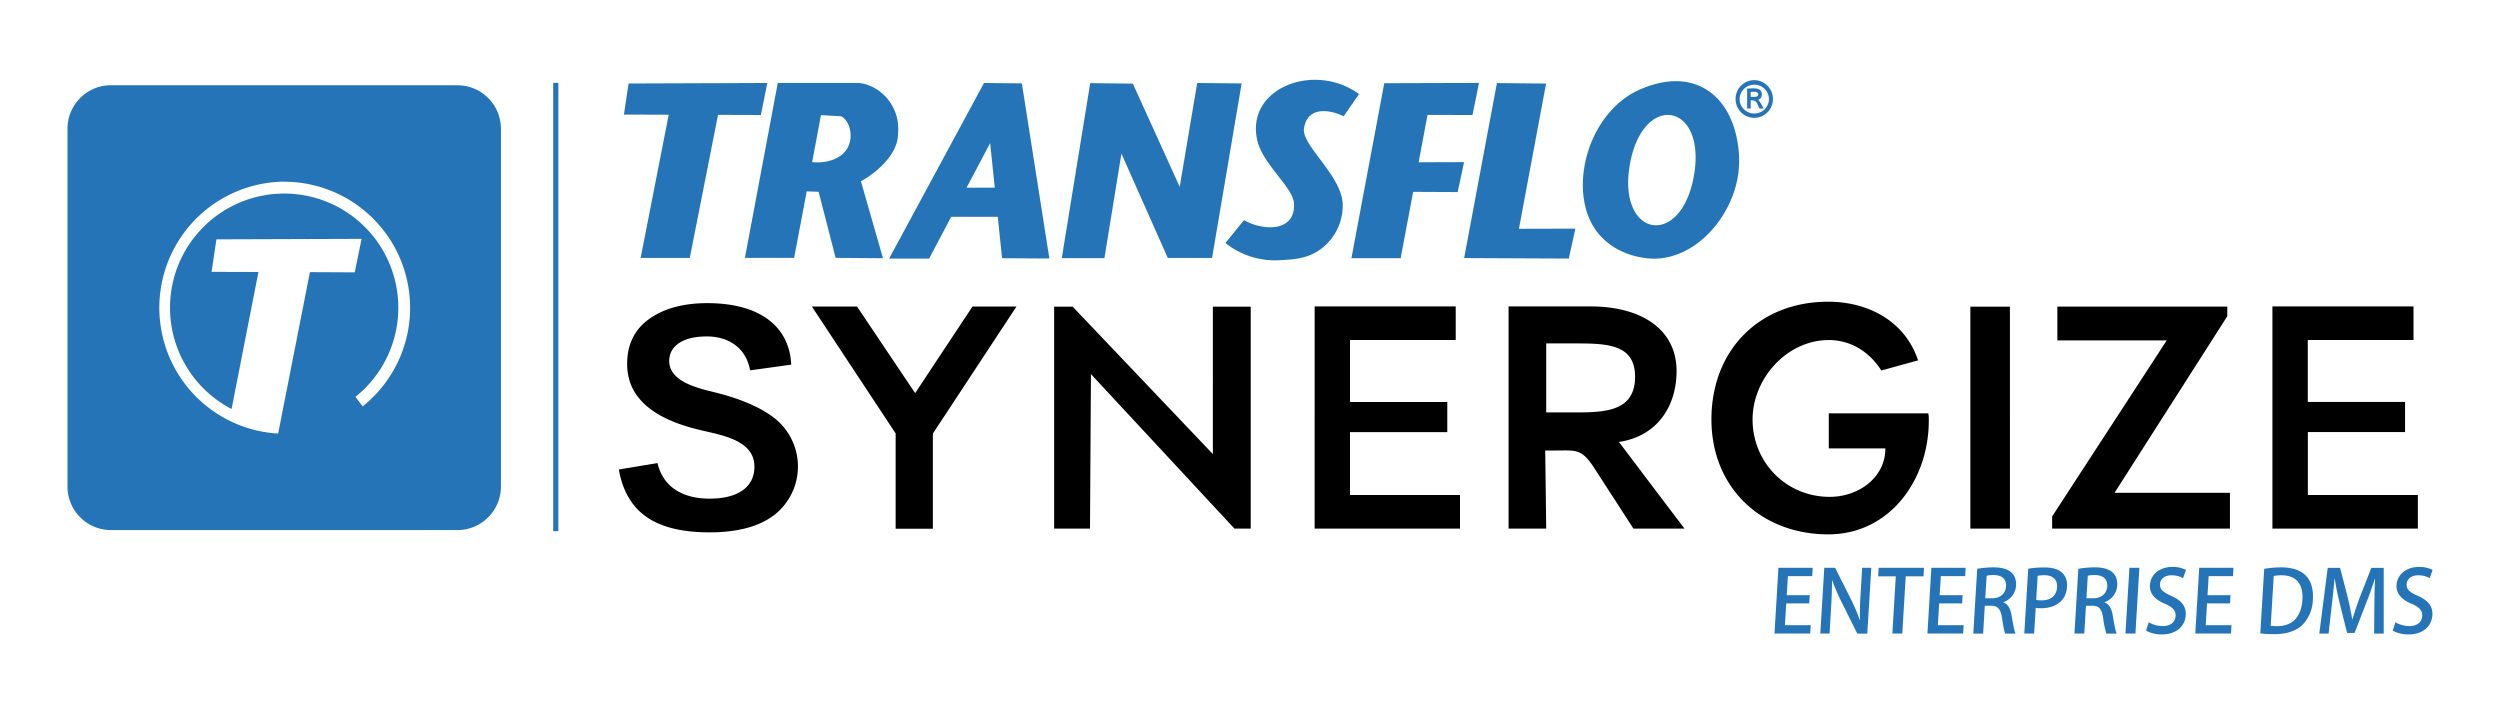
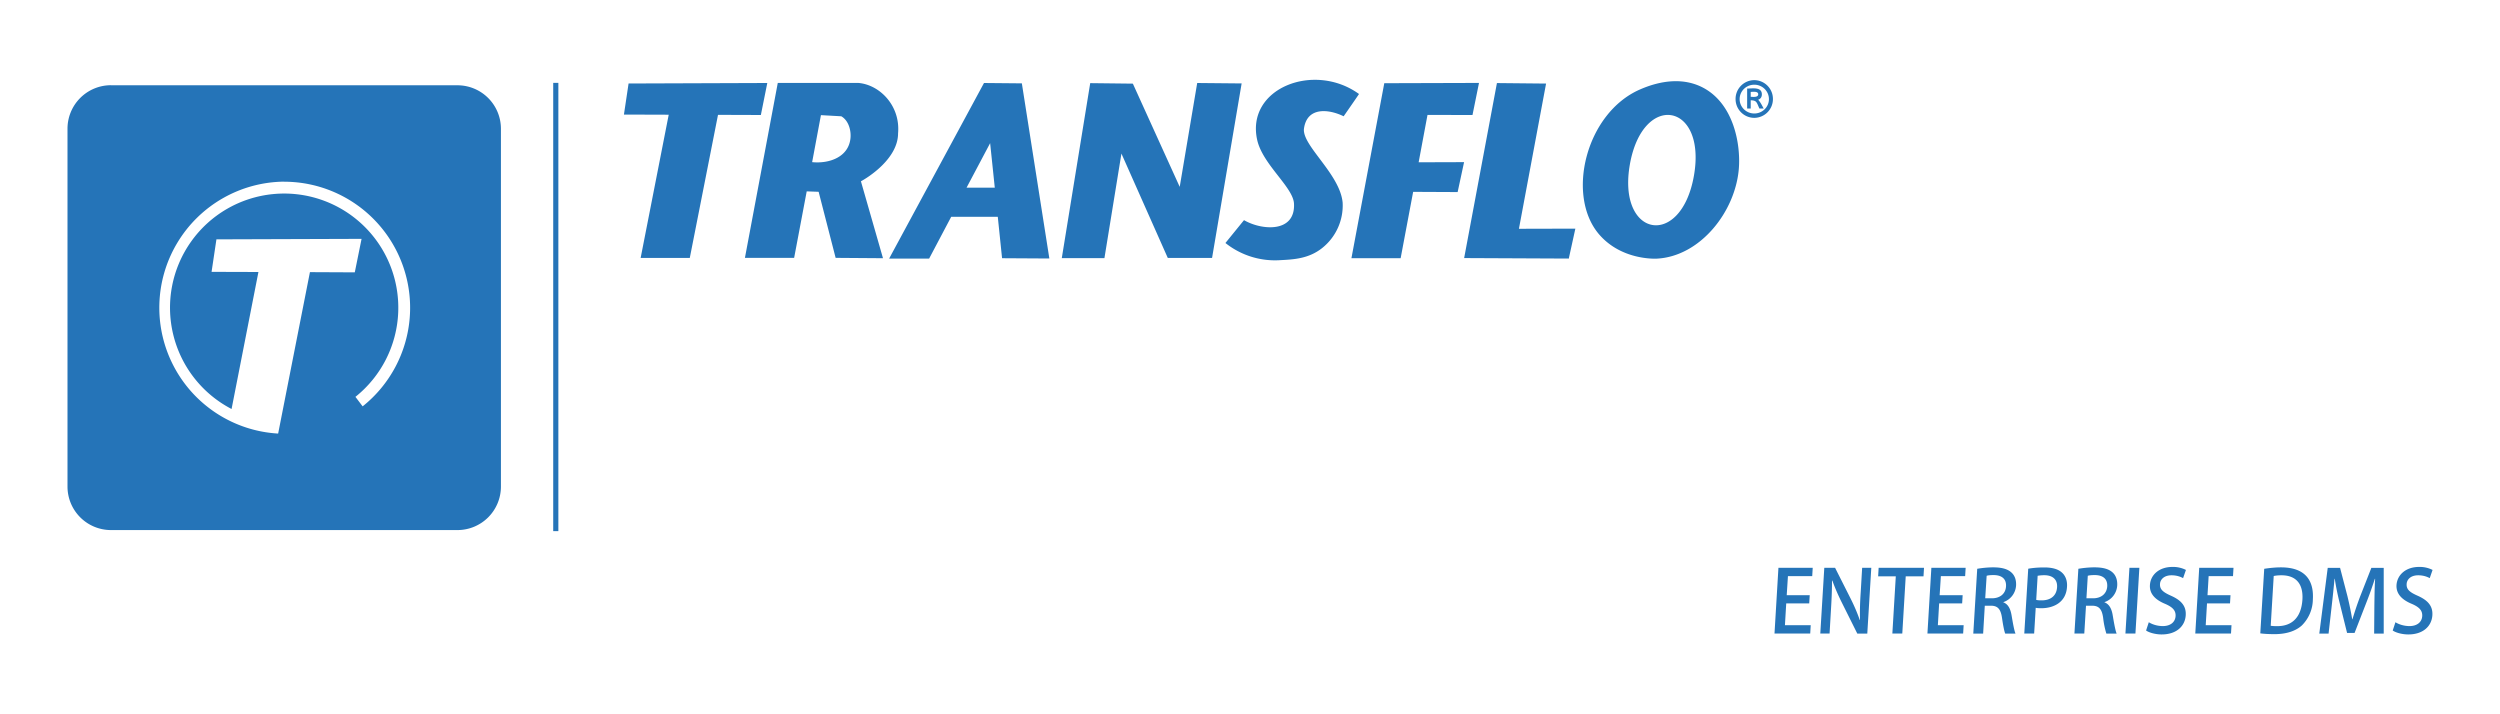
<svg xmlns="http://www.w3.org/2000/svg" width="350" height="100">
  <path fill="#2574B8" d="M39.79 25.43a17.65 17.65 0 0 0-.85 35.27l4.45-22.6 6.28.03.95-4.69-20.32.07-.68 4.55 6.56.02-3.76 19.18a15.98 15.98 0 1 1 17.34-1.7l1.01 1.33A17.65 17.65 0 0 0 39.8 25.44zM15.52 11.94h48.54a6.09 6.09 0 0 1 6.07 6.07v50.14a6.09 6.09 0 0 1-6.07 6.06H15.51a6.09 6.09 0 0 1-6.06-6.06V18a6.09 6.09 0 0 1 6.07-6.07zm214.09.58c-7.63 3.32-10.4 14.9-5.72 20.31 3.07 3.55 7.69 3.4 8.05 3.38 6.08-.3 11.03-6.57 11.5-12.64.26-3.4-.71-8.8-4.73-11.14-2.85-1.65-6.17-1.19-9.1.09zm7.54 12.08c-1.8 10.25-10.76 8.66-8.97-1.57 1.8-10.24 10.77-8.67 8.97 1.57zm-24.5 7.43 7.9-.02-.92 4.19-14.65-.07 4.59-24.5 6.88.07-3.8 20.33zm-6.5-15.93-6.3-.01-1.24 6.63 6.36-.02-.9 4.19-6.23-.03-1.75 9.29h-6.89l4.6-24.5 13.26-.04-.91 4.49zm-15.89-2.94c.02 0-1.96 2.85-2.15 3.12-2.04-1-5.1-1.38-5.55 1.7-.34 2.36 5.03 6.35 5.41 10.38a7.61 7.61 0 0 1-2.86 6.36c-1.88 1.5-3.97 1.6-5.84 1.7a11.13 11.13 0 0 1-7.71-2.4l2.6-3.2c2.49 1.45 7.2 1.8 7-2.3-.1-2.3-4.37-5.47-5.15-8.91-1.63-7.26 7.97-11 14.25-6.45zm-22.64-1.54 6.21.06-4.14 24.43h-6.2L157 21.5l-2.38 14.64h-5.97l3.98-24.5 5.97.07 6.56 14.45 2.45-14.55zm-27.33 24.53 6.62.04-3.85-24.52-5.3-.05-13.28 24.58h5.6l3.09-5.85h6.52l.6 5.8zm-4.97-9.88 3.3-6.23.65 6.23h-3.95zm-9.59-7.6c0 3.54-4.22 6.19-5.2 6.71l3.09 10.77-6.63-.05-2.38-9.25-1.67-.06-1.76 9.31h-6.89l4.6-24.49h11.28c3 .25 5.91 3.2 5.56 7.06zM113.7 22.7c2.38.24 5.13-.7 5.37-3.39.1-1.09-.29-2.46-1.29-3.03l-2.85-.16-1.23 6.58zm-6.28-11.08-.9 4.48-6-.02-3.95 20.03h-6.88l3.93-20.05-6.27-.02.65-4.35 19.42-.07zm146.08 75.9-.07 1.17h-5l.55-9.2h4.8l-.07 1.17h-3.4l-.17 2.67h3.22l-.07 1.15h-3.22l-.18 3.05h3.61zm8.48-8.02-.56 9.2h-1.4l-2.15-4.31c-.5-1-.98-2.08-1.34-3.11h-.05c0 1.18-.04 2.37-.14 3.98l-.2 3.43h-1.3l.56-9.2h1.51l2.15 4.26c.51 1.01.97 2.07 1.3 3.04h.04c-.03-1.26 0-2.44.1-3.9l.2-3.4h1.28zm7.38 0-.07 1.19h-2.49l-.48 8h-1.39l.48-8h-2.47l.07-1.2h6.35zm5.55 8.03-.07 1.16h-5l.55-9.2h4.8l-.07 1.17h-3.4l-.17 2.67h3.22l-.07 1.15h-3.22l-.18 3.05h3.61zm5.55-3.23v.02c.67.26 1.01.9 1.17 1.88.2 1.2.38 2.14.54 2.5h-1.44c-.12-.27-.29-1.08-.45-2.2-.18-1.23-.6-1.7-1.56-1.7h-.85l-.23 3.9h-1.38l.55-9.07c.59-.1 1.41-.2 2.24-.2 1.2 0 2.03.23 2.57.74.46.42.67 1.06.63 1.8a2.62 2.62 0 0 1-1.79 2.33zm-2.52-.54h.93c1.16 0 1.91-.66 1.97-1.65.08-1.18-.74-1.6-1.74-1.6-.46 0-.8.04-.97.1l-.2 3.15zm5.46 4.93.55-9.07c.56-.1 1.3-.18 2.24-.18 1.13 0 1.97.24 2.49.73.49.44.76 1.14.7 1.98-.13 2.23-1.95 3-3.6 3-.3 0-.56-.01-.78-.06l-.22 3.6h-1.38zm1.87-8.08-.2 3.37c.2.06.45.07.77.07 1.27 0 2.08-.66 2.15-1.84.07-1.12-.66-1.68-1.78-1.68-.43 0-.76.05-.94.08zm9.35 3.69v.02c.67.26 1.02.9 1.17 1.88.2 1.2.38 2.14.54 2.5h-1.44a12 12 0 0 1-.45-2.2c-.17-1.23-.59-1.7-1.56-1.7h-.84l-.24 3.9h-1.38l.55-9.07c.6-.1 1.41-.2 2.24-.2 1.2 0 2.03.22 2.58.74.45.42.66 1.06.62 1.8a2.62 2.62 0 0 1-1.79 2.33zm-2.52-.54h.94c1.15 0 1.9-.66 1.97-1.65.07-1.18-.75-1.6-1.74-1.6-.47 0-.8.04-.98.1l-.19 3.15zm5.46 4.93.56-9.2h1.39l-.55 9.2h-1.4zm8.47-8.9-.4 1.15c-.3-.17-.85-.4-1.61-.4-1.1 0-1.59.63-1.62 1.21-.05.78.45 1.17 1.58 1.67 1.44.65 2.1 1.46 2.02 2.72-.1 1.53-1.3 2.68-3.37 2.68-.86 0-1.76-.25-2.18-.55l.38-1.16c.47.3 1.2.54 1.96.54 1.09 0 1.74-.57 1.79-1.4.04-.77-.4-1.25-1.46-1.71-1.34-.55-2.21-1.38-2.13-2.63.08-1.45 1.31-2.54 3.14-2.54a4 4 0 0 1 1.9.42zm6.38 7.74-.07 1.16h-5l.55-9.2h4.8l-.07 1.17h-3.41l-.16 2.67h3.22l-.07 1.15h-3.22l-.18 3.05h3.6zm4.03 1.14.55-9.04c.67-.1 1.49-.2 2.35-.2 3.91 0 4.58 2.42 4.46 4.46v.01a5.22 5.22 0 0 1-1.54 3.66c-.88.8-2.2 1.22-3.83 1.22-.81 0-1.47-.04-1.99-.11zm1.88-8.03-.42 6.97a6 6 0 0 0 .9.05c2.06.01 3.38-1.2 3.54-3.73.13-2.24-.95-3.39-2.93-3.39-.48 0-.85.05-1.09.1zm15.4-1.14v9.2h-1.34l.03-3.87c.02-1.25.03-2.67.11-3.8h-.04a57.08 57.08 0 0 1-1.22 3.41l-1.62 4.17h-1.05l-1.01-4.08c-.3-1.2-.55-2.4-.71-3.5h-.04c-.1 1.13-.25 2.59-.4 3.87l-.43 3.8h-1.3l1.18-9.2h1.73l1.05 4.04a47 47 0 0 1 .65 3.16h.03c.3-.98.64-2.03 1.07-3.17l1.58-4.03h1.74zm6.84.29-.4 1.15c-.3-.17-.85-.4-1.61-.4-1.1 0-1.59.63-1.62 1.21-.05.78.44 1.17 1.58 1.67 1.44.65 2.1 1.46 2.02 2.72-.1 1.53-1.3 2.68-3.37 2.68-.86 0-1.76-.25-2.18-.55l.38-1.16c.47.3 1.2.54 1.96.54 1.09 0 1.74-.57 1.79-1.4.04-.77-.4-1.25-1.46-1.71-1.34-.55-2.21-1.38-2.14-2.63.1-1.45 1.32-2.54 3.15-2.54a4 4 0 0 1 1.9.42zM77.45 11.6h.72v62.76h-.72V11.6zm168.68 2.36c.32.3.57.85.79 1.24h-.6c-.4-.86-.35-1.14-1.22-1.16v1.16h-.5v-2.8c.71 0 2.06-.27 2.06.81 0 .4-.2.65-.53.76zm-1.03-.41c.37.02 1.05.1 1.05-.35 0-.44-.68-.35-1.05-.33v.68zm.5-2.33a2.63 2.63 0 0 1 2.61 2.64 2.63 2.63 0 0 1-2.61 2.64 2.63 2.63 0 0 1-2.62-2.64 2.63 2.63 0 0 1 2.62-2.64zm0 4.67c1.13 0 2.05-.9 2.05-2.01 0-1.12-.92-2.02-2.05-2.02s-2.05.9-2.05 2.02c0 1.11.92 2.01 2.05 2.01z" />
-   <path d="M296.05 68.99h16.14V74H287.3v-1.7l16.04-24.64h-15.31v-4.74h23.79v1.35l-15.77 24.7zM275.85 74V42.93h5.54V74h-5.55zm-19.82-16.13h13.93c.09.5.07.55.07 1.06 0 8.18-5.42 15.88-14.07 15.88-9.44 0-16.36-6.57-16.36-16.09 0-9.67 6.66-16.48 16.35-16.48 5.62 0 10.77 2.74 12.58 8.21l-5.14 1.42c-1.96-3.04-4.75-4.31-7.51-4.26-5.86.1-10.52 5.5-10.52 11.12 0 5.96 4.67 10.83 10.8 10.83 4 0 7.79-2.66 7.79-6.78h-7.92v-4.91zM147.58 74V42.93h2.59l19.63 20.64V42.93h5.3V74h-2.28l-20.09-21.63L152.6 74h-5.02zm68.89-16.26h3.97c4.22 0 8.43-.12 8.47-4.93.04-4.54-3.73-4.73-8.22-4.73h-4.22v9.66zM211.2 74V42.9h11.52c6.8 0 12 3.02 12 9.05 0 4.9-2.7 9.14-8.07 9.92 2.79 3.7 4.8 6.36 9.18 12.13h-7.15l-5.52-8.53c-1.75-2.7-2.59-2.4-5.33-2.4h-1.5l.14 10.93h-5.27zm-27.15 0V42.9h19.75v4.7H189v8.68h13.62v4.22H189v8.8h15.4V74h-20.35zm-58.66 0V60.68l-11.73-17.77h6.32l8.14 12.13 8.03-12.13h6.16L130.6 60.7v13.32h-5.2zm-33.34-9.17c.83 3.5 3.7 4.98 7.3 4.98 4.04 0 6.27-1.68 6.27-4.46 0-3.92-5-4.47-8.02-5.25-6.54-1.63-9.8-4.69-9.8-9.14 0-2.72 1.02-4.82 3.08-6.3 2.06-1.47 4.77-2.22 8.14-2.22 7.65 0 11.53 3.5 11.75 8.61l-5.76.8c-.5-2.93-2.76-4.75-6.07-4.75-3.5 0-5.25 1.45-5.25 3.43 0 3.03 4.37 3.89 6.67 4.47 2.76.71 5.74 1.77 7.95 3.45a8.62 8.62 0 0 1 .97 12.86c-2.03 2.09-5.35 3.22-9.91 3.22-7.28 0-11.62-2.5-12.73-8.8l5.41-.9zM318.14 74V42.9h19.75v4.7h-14.8v8.67h13.62v4.22H323.1v8.81h15.4V74h-20.35z" />
</svg>